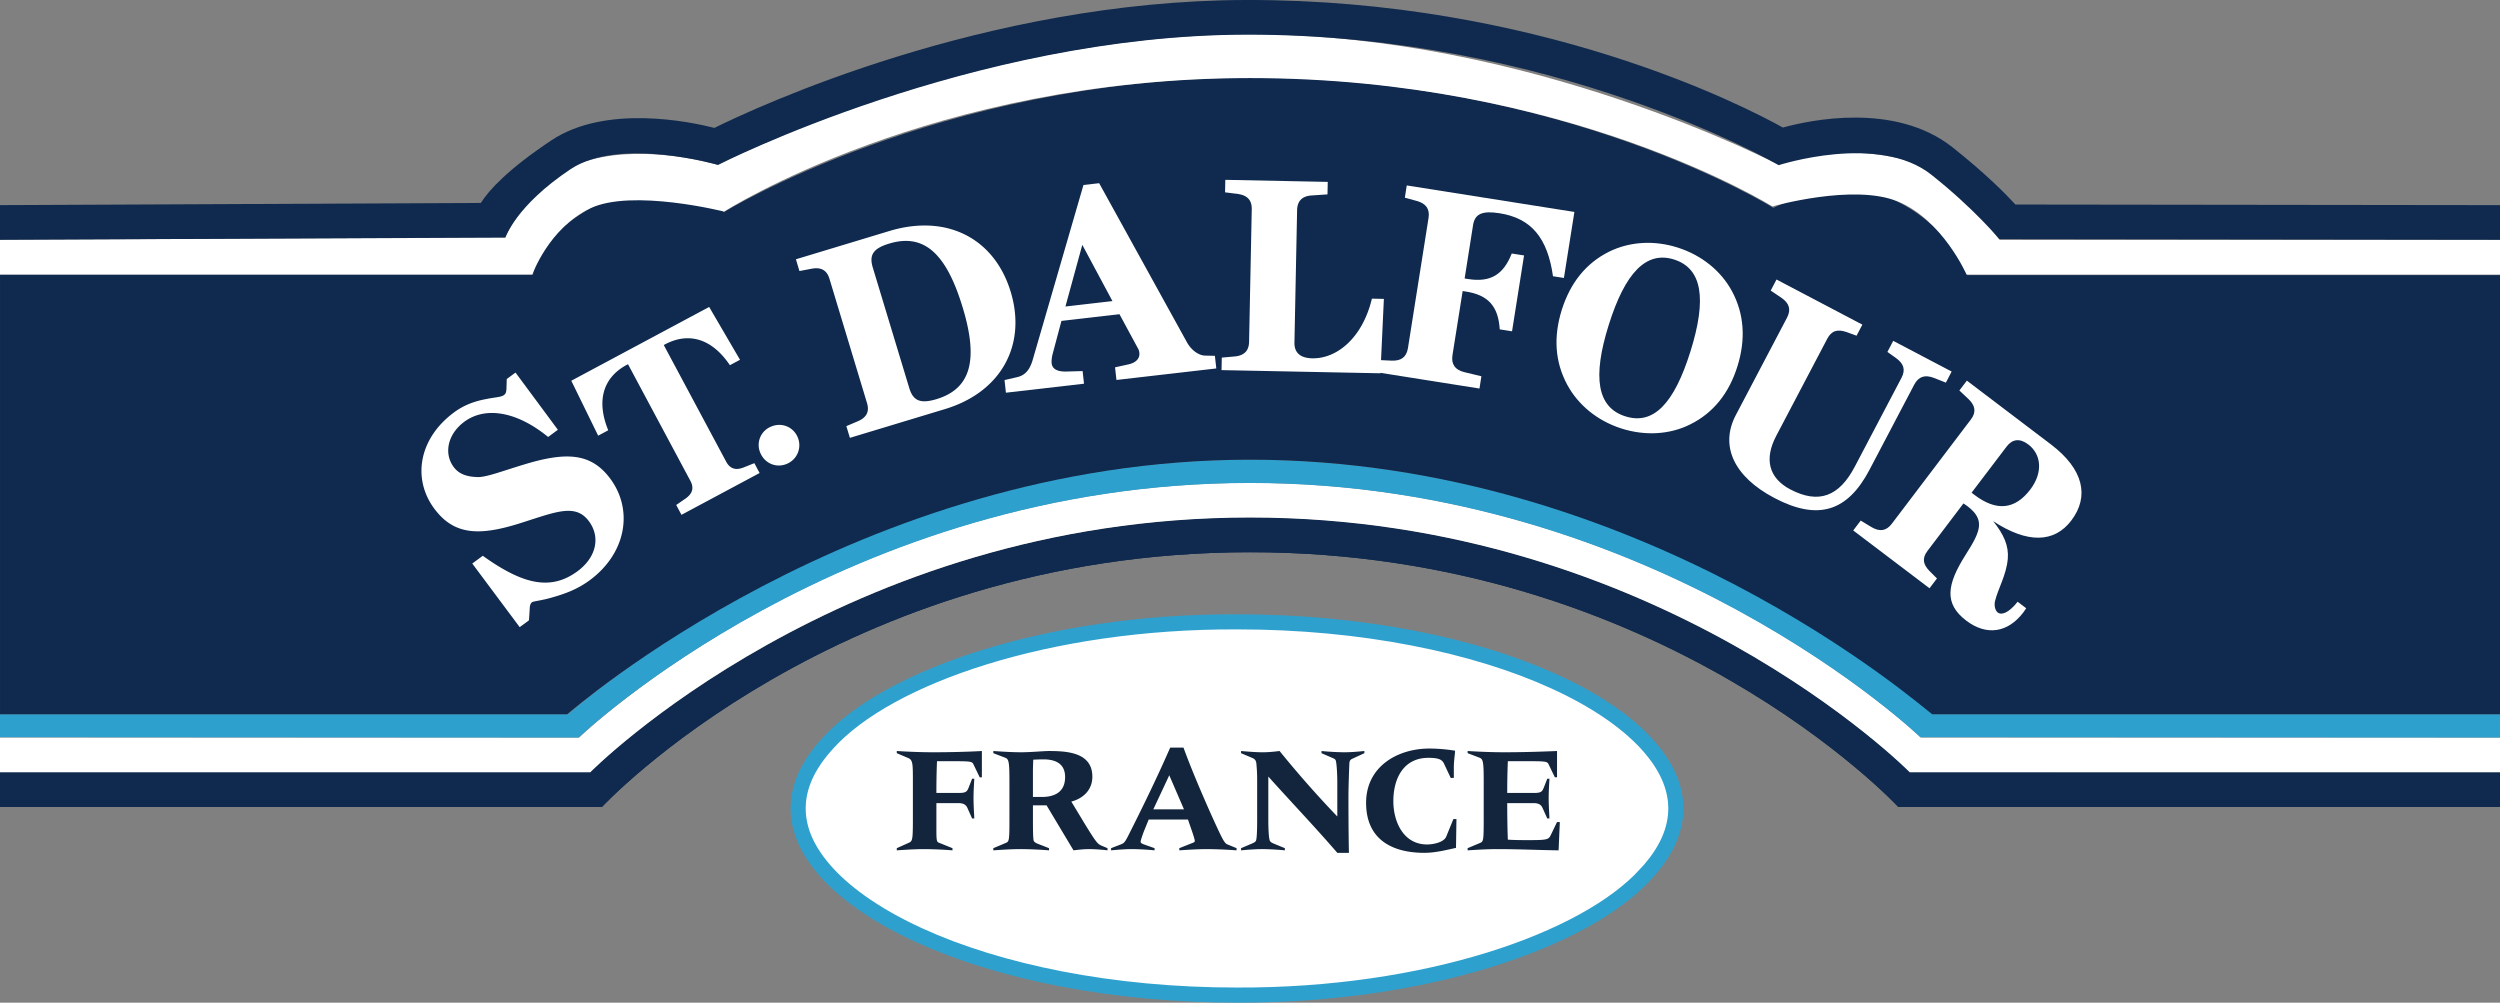
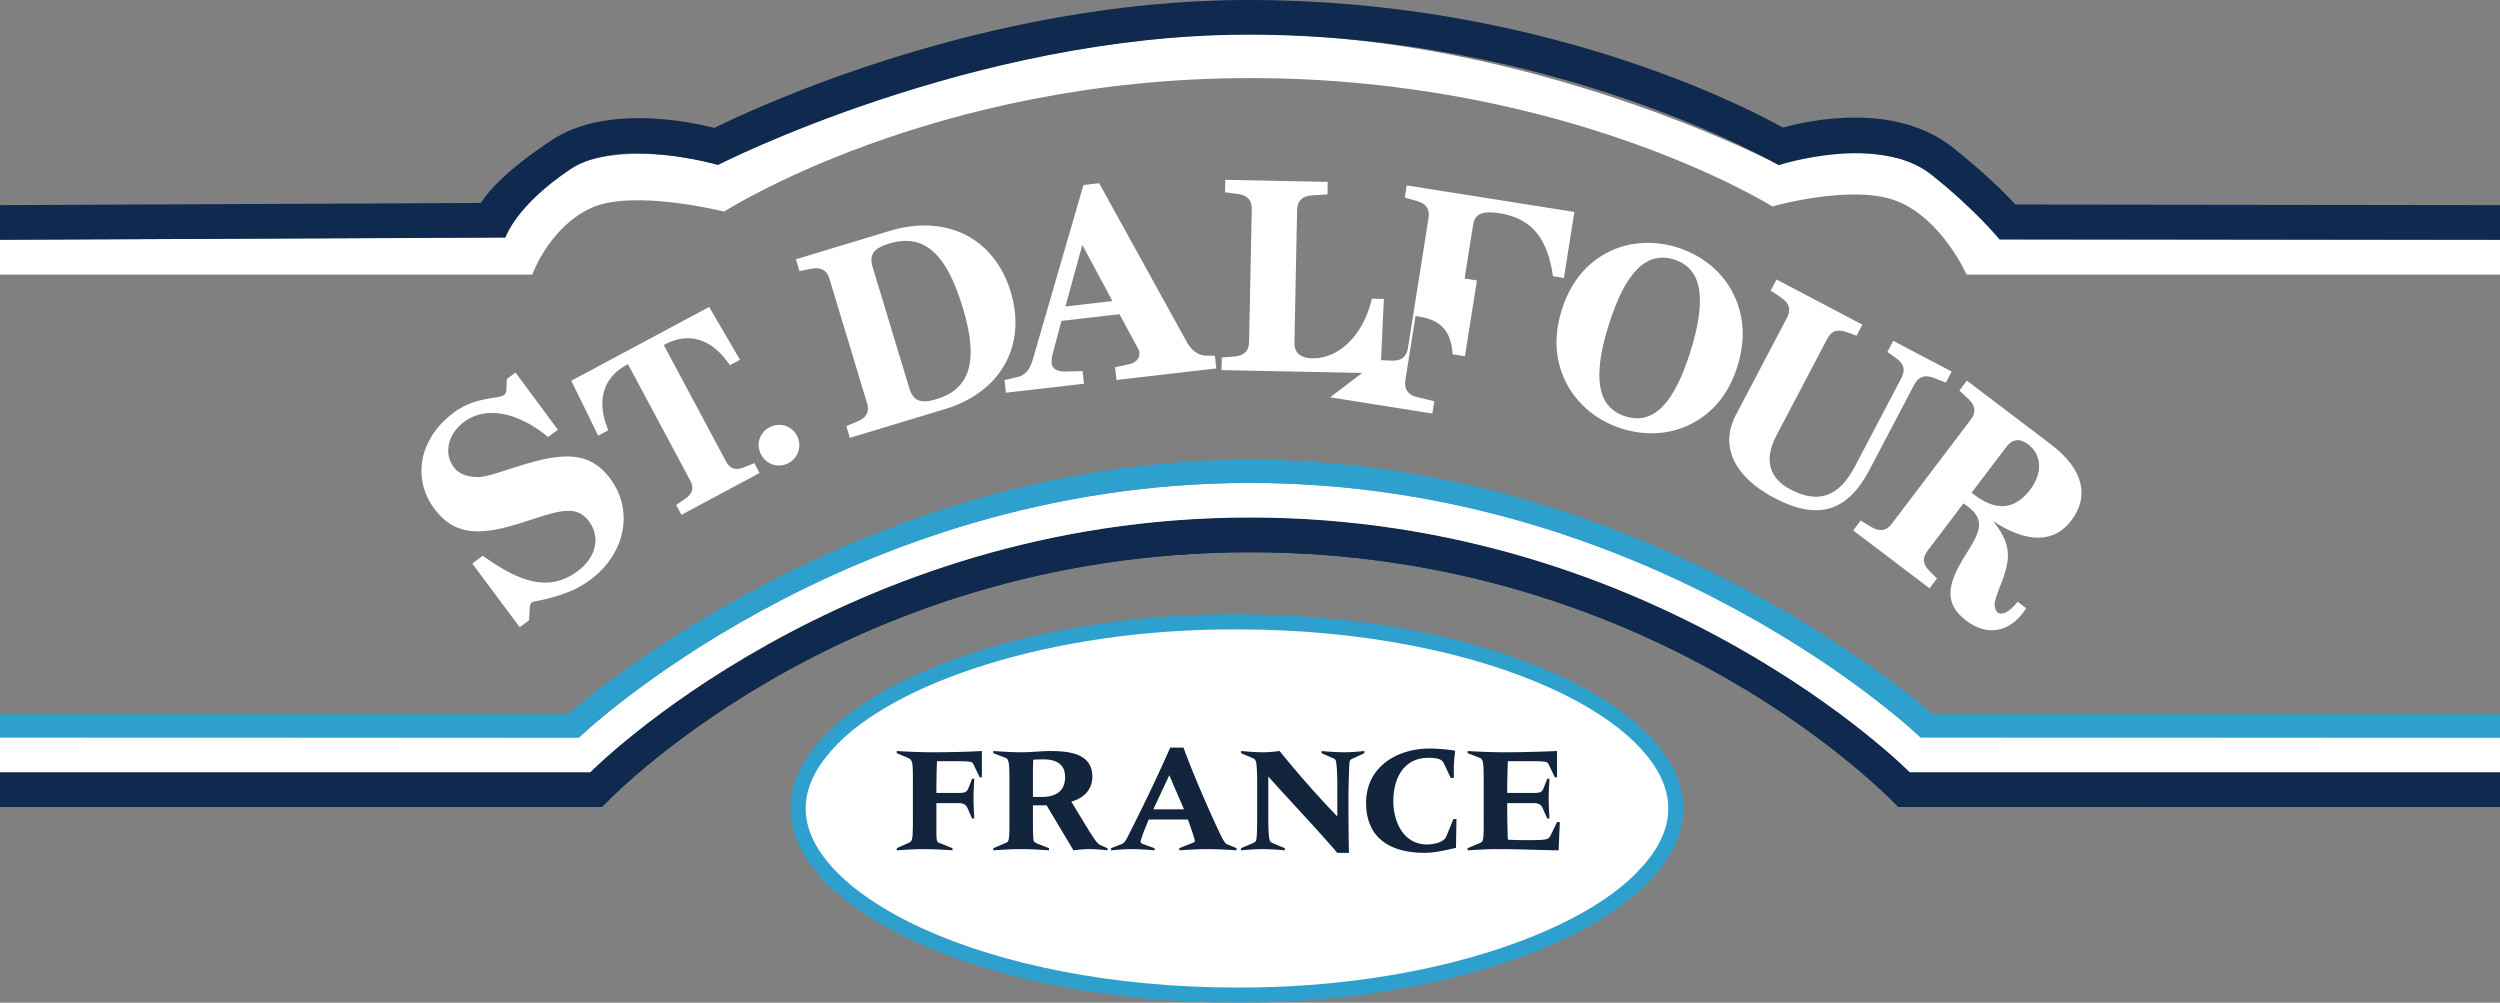
<svg xmlns="http://www.w3.org/2000/svg" xmlns:ns1="http://sodipodi.sourceforge.net/DTD/sodipodi-0.dtd" xmlns:ns2="http://www.inkscape.org/namespaces/inkscape" xmlns:xlink="http://www.w3.org/1999/xlink" width="1000" height="401.055" viewBox="0 0 1000 401.055" version="1.1" id="svg588" ns1:docname="St.Dalfour.svg" ns2:version="0.92.4 (5da689c313, 2019-01-14)">
  <rect x="0" y="0" width="1000" height="401.055" fill="#808080" stroke="none" />
  <ns1:namedview pagecolor="#ffffff" bordercolor="#666666" borderopacity="1" objecttolerance="10" gridtolerance="10" guidetolerance="10" ns2:pageopacity="0" ns2:pageshadow="2" ns2:window-width="1920" ns2:window-height="1017" id="namedview590" showgrid="false" fit-margin-top="0" fit-margin-left="0" fit-margin-right="0" fit-margin-bottom="0" ns2:zoom="0.77256945" ns2:cx="476.65006" ns2:cy="91.004645" ns2:window-x="1912" ns2:window-y="-8" ns2:window-maximized="1" ns2:current-layer="g586" />
  <title id="title549">St.Dalfour</title>
  <defs id="defs552">
    <path d="m 0,66.998 h 51 c 0,0 21.85,-22.004 57,-22.004 35.15,0 57,22.004 57,22.004 L 216,67 v 3 l -52,-0.002 c 0,0 -20.397,-22.007 -56,-22.007 -35.603,0 -56,22.01 -56,22.01 H 0 Z" id="a" ns2:connector-curvature="0" />
  </defs>
  <g id="g586" style="fill:none;fill-rule:evenodd" transform="translate(0,314.144)">
    <g id="g560" transform="matrix(4.63,0,0,4.63,0,-315.453)" style="fill:#0f2a4e">
      <use xlink:href="#a" id="use556" x="0" y="0" width="100%" height="100%" />
      <use xlink:href="#a" id="use558" x="0" y="0" width="100%" height="100%" />
    </g>
    <path d="m 0,-19.139 231.63,0.009 c 0,0 105.639,-101.88 268.37,-101.88 162.731,0 268.31,101.88 268.31,101.88 H 1000 V -5.24 H 763.889 c 0,0 -100.324,-101.898 -263.889,-101.898 -163.565,0 -263.889,101.898 -263.889,101.898 H 0 Z" id="path562" ns2:connector-curvature="0" style="fill:#ffffff;stroke-width:4.63" />
    <path d="M 0,-28.435 H 227.245 C 227.551,-28.652 341.097,-130.379 500,-130.268 c 159.352,0.083 272.153,101.204 273.056,101.833 H 1000 v 9.306 l -231.866,-0.144 c 0,0 -106.097,-101.681 -268.134,-101.681 -162.037,0 -268.565,101.829 -268.565,101.829 L 0,-19.273 v -9.167 z" id="path564" ns2:connector-curvature="0" style="fill:#2ea0ce;stroke-width:4.63" />
-     <path d="M 772.884,-28.444 C 769.56,-30.565 657.269,-130.268 500,-130.268 c -157.255,0 -272.315,101.296 -273.097,101.824 H 0.005 V -204.407 H 213.245 c 0,0 -0.556,-14.528 27.685,-29.13 24.338,-12.593 48.704,4.194 48.704,4.194 0,0 85.88,-52.889 208.181,-53.731 126.62,-0.87 211.537,52.056 211.537,52.056 0,0 27.699,-14.278 51.208,-1.69 20.444,10.958 26.403,28.611 26.403,28.611 H 1000 V -28.449 H 772.884 Z" id="path566" ns2:connector-curvature="0" style="fill:#0f2a4e;stroke-width:4.63" />
    <path d="m 0,-218.213 202.088,-1.005 c 0,0 10.847,-24.523 34.023,-30.958 23.176,-6.435 50.917,1.954 50.917,1.954 0,0 100.88,-52.213 212.972,-52.213 112.088,0 211.403,52.208 211.403,52.208 0,0 18.889,-8.889 47.856,-2.681 18.731,4.014 40.648,32.704 40.648,32.704 H 1000 v 13.889 H 786.62 c 0,0 -9.574,-21.81 -27.361,-29.194 -17.787,-7.38 -50.324,1.944 -50.324,1.944 0,0 -81.667,-51.343 -208.935,-51.343 -127.273,0 -210.343,53.398 -210.343,53.398 0,0 -36.88,-9.264 -53.546,-1.296 -16.671,7.968 -23.176,26.491 -23.176,26.491 H 0 Z" id="path568" ns2:connector-curvature="0" style="fill:#ffffff;stroke-width:4.63" />
    <path d="m 285.769,-262.981 c -9.708,-2.477 -43.454,-9.528 -65.204,4.968 -17.315,11.546 -24.87,19.759 -28.231,25.046 L 0,-232.088 v 13.856 l 202.139,-0.884 c 0,0 4.167,-12.745 26.106,-27.366 19.667,-13.116 58.977,-1.694 58.977,-1.694 0,0 101.588,-51.87 211.181,-52.106 123.065,-0.282 213.093,52.204 213.093,52.204 0,0 39.917,-12.94 60.991,3.782 17.227,13.657 27.245,25.806 27.245,25.806 L 1000,-218.231 v -13.856 c 0,0 -187.667,-0.245 -193.847,-0.245 -3.593,-3.935 -11.634,-12.176 -25.065,-22.829 -23.148,-18.361 -57.509,-10.833 -67.926,-7.963 -15.468,-8.602 -98.009,-51.287 -214.806,-51.019 -104.912,0.227 -196.639,43.269 -212.588,51.157 z" id="path570" ns2:connector-curvature="0" style="fill:#0f2a4e;stroke-width:4.63" />
    <path d="m 658.468,35.306 c 8.162,-8.884 11.847,-17.486 11.861,-26.06 -0.014,-8.583 -3.704,-17.194 -11.861,-26.069 -8.12,-8.801 -20.625,-17.37 -36.551,-24.63 -31.843,-14.593 -77.093,-23.986 -127.116,-23.954 -75.046,-0.292 -139.412,21.685 -163.681,48.583 -8.162,8.875 -11.843,17.486 -11.861,26.069 0.018,8.574 3.699,17.176 11.861,26.06 8.12,8.801 20.616,17.366 36.546,24.634 31.843,14.588 77.083,23.981 127.13,23.949 75.032,0.292 139.389,-21.69 163.671,-48.583 z" id="path572" ns2:connector-curvature="0" style="fill:#ffffff;stroke:#2ea0ce;stroke-width:6.037" />
    <g id="g576" transform="matrix(4.63,0,0,4.63,0,-315.453)" style="fill:#12253c">
      <path d="M 82.288,73.746 A 35.88,35.88 0 0 0 79.882,73.64 c -0.802,0 -1.604,0.052 -2.406,0.106 V 73.56 l 1.015,-0.456 c 0.335,-0.145 0.376,-0.212 0.376,-2.03 v -3.236 c 0,-1.59 0,-1.898 -0.415,-2.071 l -0.976,-0.415 v -0.187 c 1.056,0.066 2.11,0.108 3.167,0.108 1.498,0 3.008,-0.041 4.184,-0.107 v 2.271 H 84.64 l -0.548,-1.136 c -0.12,-0.255 -0.321,-0.255 -2.1,-0.255 h -1.041 c -0.04,0.923 -0.053,1.94 -0.053,2.741 h 1.938 c 0.614,0 0.709,-0.107 0.856,-0.48 l 0.293,-0.75 h 0.188 c -0.028,0.55 -0.067,1.097 -0.067,1.672 0,0.575 0.039,1.164 0.067,1.765 H 83.985 L 83.572,70.071 C 83.491,69.897 83.33,69.669 82.836,69.669 h -1.938 v 2.26 c 0,1 0.027,1.083 0.227,1.162 l 1.163,0.469 v 0.187 z m 6.951,-4.611 H 90 c 1.137,0 2.018,-0.44 2.018,-1.723 0,-1.19 -0.881,-1.525 -1.87,-1.525 -0.31,0 -0.59,0.013 -0.882,0.028 -0.014,0.346 -0.028,0.681 -0.028,1.015 v 2.205 z m 6.443,4.611 a 15.216,15.216 0 0 0 -1.564,-0.107 c -0.468,0 -0.923,0.053 -1.375,0.107 l -2.328,-3.889 h -1.176 v 1.216 c 0,1.07 0.014,1.565 0.054,1.804 0.027,0.161 0.253,0.268 0.48,0.348 l 0.856,0.335 v 0.186 a 35.82,35.82 0 0 0 -2.405,-0.107 c -0.803,0 -1.605,0.053 -2.408,0.107 V 73.56 l 1.083,-0.456 c 0.282,-0.12 0.309,-0.199 0.309,-2.03 v -3.235 c 0,-1.778 -0.054,-1.977 -0.376,-2.099 l -1.016,-0.388 v -0.186 c 0.803,0.053 1.605,0.107 2.408,0.107 0.854,0 1.937,-0.107 2.392,-0.107 1.577,0 3.756,0.12 3.756,2.218 0,1.122 -0.762,1.871 -1.818,2.151 l 1.189,1.965 c 0.963,1.566 1.084,1.698 1.43,1.846 l 0.509,0.214 z m 5.334,-6.483 -1.377,2.94 h 2.648 l -1.27,-2.94 z m 5.815,6.483 a 38.727,38.727 0 0 0 -2.5,-0.106 c -0.815,0 -1.63,0.052 -2.447,0.106 V 73.56 l 1.111,-0.442 c 0.187,-0.066 0.226,-0.106 0.226,-0.188 0,-0.108 -0.133,-0.52 -0.2,-0.72 l -0.389,-1.123 h -3.394 l -0.347,0.855 c -0.094,0.215 -0.348,0.935 -0.348,1.042 0,0.106 0.041,0.16 0.295,0.254 l 0.908,0.321 v 0.187 a 22.971,22.971 0 0 0 -1.938,-0.107 c -0.602,0 -1.204,0.053 -1.818,0.107 v -0.187 l 0.87,-0.335 c 0.225,-0.092 0.32,-0.159 0.615,-0.747 1.19,-2.353 2.513,-5.066 3.622,-7.606 h 1.148 c 0.922,2.54 2.501,6.07 3.114,7.352 0.255,0.534 0.457,0.921 0.656,1.001 l 0.816,0.335 z m 8.703,0.215 c -1.938,-2.247 -3.97,-4.37 -5.96,-6.59 v 3.702 c 0,0.855 0.038,1.43 0.092,1.697 0.04,0.228 0.108,0.281 0.428,0.415 l 0.909,0.374 v 0.187 a 23.014,23.014 0 0 0 -1.925,-0.107 c -0.615,0 -1.243,0.053 -1.858,0.107 v -0.187 l 0.977,-0.415 c 0.28,-0.119 0.32,-0.199 0.346,-0.374 0.04,-0.24 0.067,-0.775 0.067,-1.697 V 67.84 c 0,-0.67 -0.013,-0.977 -0.067,-1.578 -0.025,-0.267 -0.12,-0.399 -0.346,-0.495 l -0.977,-0.414 v -0.187 c 0.642,0.054 1.298,0.108 1.858,0.108 0.548,0 1.002,-0.054 1.47,-0.108 a 90.685,90.685 0 0 0 4.986,5.655 v -2.849 c 0,-0.88 -0.054,-1.644 -0.12,-1.938 -0.028,-0.133 -0.107,-0.187 -0.228,-0.24 l -1.015,-0.44 v -0.188 a 22.67,22.67 0 0 0 1.938,0.108 c 0.6,0 1.189,-0.054 1.764,-0.108 v 0.187 l -1.07,0.494 c -0.106,0.054 -0.212,0.122 -0.226,0.39 -0.014,0.185 -0.08,2.07 -0.08,2.872 0,0.775 0,2.806 0.04,4.853 h -1.003 z m 9.251,-7.633 c -0.161,-0.388 -0.414,-0.574 -1.377,-0.574 -2.152,0 -3.033,1.778 -3.033,3.743 0,1.776 0.868,3.742 2.913,3.742 0.481,0 1.443,-0.16 1.657,-0.682 l 0.616,-1.51 h 0.266 l -0.039,2.486 c -0.949,0.214 -1.845,0.429 -2.728,0.429 -2.806,0 -5.038,-1.164 -5.038,-4.32 0,-3.167 2.753,-4.69 5.465,-4.69 0.764,0 1.579,0.08 2.222,0.186 0,0.2 -0.108,0.908 -0.108,1.404 v 0.949 h -0.268 z m 3.397,1.511 c 0,-1.778 -0.054,-1.977 -0.375,-2.1 l -1.014,-0.387 v -0.186 c 1.054,0.065 2.111,0.107 3.166,0.107 1.497,0 3.008,-0.042 4.558,-0.107 v 2.27 h -0.188 l -0.547,-1.135 c -0.122,-0.255 -0.32,-0.255 -2.099,-0.255 h -1.416 a 66.55,66.55 0 0 0 -0.053,2.742 h 2.312 c 0.614,0 0.707,-0.107 0.855,-0.481 l 0.293,-0.75 h 0.188 c -0.027,0.55 -0.067,1.097 -0.067,1.672 0,0.574 0.04,1.163 0.067,1.765 h -0.188 l -0.414,-0.923 c -0.08,-0.174 -0.24,-0.403 -0.734,-0.403 h -2.312 c 0,0.937 0.013,2.113 0.053,3.155 0.602,0.04 1.215,0.04 1.83,0.04 1.631,0 1.698,-0.053 1.9,-0.48 l 0.52,-1.082 h 0.24 l -0.105,2.446 c -1.793,-0.027 -3.53,-0.108 -5.267,-0.108 -0.869,0 -1.725,0.053 -2.592,0.108 V 73.56 l 1.081,-0.455 c 0.281,-0.122 0.308,-0.2 0.308,-2.032 z" id="path574" ns2:connector-curvature="0" />
    </g>
    <g id="g584" transform="matrix(4.63,0,0,4.63,0,-315.453)" style="fill:#ffffff">
      <path d="m 47.355,38.034 c -2.805,-2.287 -5.489,-2.612 -7.238,-1.316 -1.455,1.074 -1.783,2.748 -0.927,3.905 0.452,0.611 1.128,0.86 2.118,0.876 0.748,10e-4 2.04,-0.502 3.986,-1.092 3.57,-1.082 5.751,-1.036 7.434,1.237 2.01,2.712 1.371,6.438 -1.768,8.76 -1.098,0.812 -2.183,1.191 -3.319,1.513 -0.938,0.271 -1.539,0.293 -1.686,0.403 -0.108,0.076 -0.175,0.255 -0.184,0.46 l -0.07,1.093 -0.803,0.592 -4.097,-5.496 0.908,-0.67 c 3.464,2.481 5.868,3.045 8.19,1.331 1.641,-1.219 1.98,-2.964 0.983,-4.31 -1.169,-1.579 -2.875,-0.802 -5.943,0.165 -3.618,1.147 -5.75,0.998 -7.43,-1.273 -1.884,-2.547 -1.36,-6.024 1.716,-8.3 0.845,-0.625 1.737,-0.96 2.8,-1.158 0.734,-0.152 1.255,-0.152 1.51,-0.338 0.17,-0.124 0.211,-0.288 0.22,-0.585 l 0.025,-0.803 0.757,-0.558 3.66,4.943 z m 6.802,-6.235 c -2.067,1.105 -2.649,3.12 -1.609,5.657 l -0.87,0.466 -2.322,-4.746 11.911,-6.374 2.665,4.564 -0.874,0.467 c -1.545,-2.292 -3.552,-2.896 -5.62,-1.792 -0.036,0.021 -0.057,0.031 -0.092,0.052 l 5.387,10.069 c 0.334,0.626 0.83,0.774 1.512,0.505 l 0.926,-0.371 0.454,0.852 -6.75,3.612 -0.455,-0.851 0.802,-0.551 c 0.603,-0.422 0.757,-0.916 0.42,-1.539 l -5.387,-10.072 -0.098,0.052 m 12.45,5.343 c 0.904,-0.389 1.91,-0.003 2.302,0.901 a 1.743,1.743 0 0 1 -0.923,2.31 c -0.906,0.39 -1.904,-0.024 -2.292,-0.928 a 1.706,1.706 0 0 1 0.913,-2.282 m 6.513,-0.046 1.003,-0.426 c 0.738,-0.32 1.007,-0.822 0.782,-1.564 L 71.658,24.363 c -0.225,-0.743 -0.727,-1.01 -1.519,-0.868 l -1.074,0.203 -0.303,-1.016 8.075,-2.442 c 4.966,-1.502 9.086,0.642 10.483,5.262 1.382,4.571 -0.809,8.65 -5.682,10.124 l -8.214,2.484 -0.305,-1.013 m 7.79,-2.332 c 3.004,-0.909 3.621,-3.429 2.263,-7.91 -1.396,-4.619 -3.305,-6.45 -6.35,-5.528 -1.377,0.416 -1.753,0.971 -1.418,2.074 l 3.15,10.406 c 0.333,1.102 0.957,1.382 2.355,0.958" id="path578" ns2:connector-curvature="0" />
      <path d="m 86.783,33.118 1.078,-0.249 c 0.704,-0.154 1.107,-0.643 1.353,-1.48 l 4.39,-15.124 1.356,-0.155 7.584,13.743 c 0.392,0.715 1.04,1.133 1.545,1.15 l 0.87,0.021 0.121,1.09 -8.626,0.995 -0.12,-1.092 1.175,-0.258 c 0.657,-0.15 0.976,-0.529 0.925,-0.99 a 0.972,0.972 0 0 0 -0.143,-0.425 l -1.576,-2.915 -5.013,0.578 -0.73,2.737 c -0.122,0.432 -0.134,0.752 -0.117,0.921 0.054,0.486 0.467,0.733 1.262,0.716 l 1.415,-0.039 0.118,1.09 -6.746,0.778 -0.12,-1.092 z m 6.72,-11.68 -1.457,5.325 4.061,-0.468 -2.604,-4.858 z m 12.051,9.739 1.106,-0.097 c 0.821,-0.078 1.238,-0.48 1.252,-1.272 l 0.231,-11.446 c 0.015,-0.792 -0.387,-1.208 -1.202,-1.322 l -1.103,-0.141 0.02,-1.08 8.85,0.178 -0.021,1.079 -1.374,0.093 c -0.817,0.056 -1.234,0.479 -1.252,1.27 l -0.23,11.447 c -0.014,0.866 0.505,1.33 1.536,1.353 2.187,0.043 4.369,-1.834 5.156,-5.156 l 1.035,0.023 -0.299,6.426 -13.727,-0.274 z" id="path580" ns2:connector-curvature="0" />
-       <path d="m 119.15,31.39 1.08,0.05 c 0.819,0.033 1.282,-0.306 1.407,-1.083 l 1.779,-11.244 c 0.122,-0.777 -0.217,-1.243 -1.002,-1.464 l -1.044,-0.287 0.164,-1.059 14.483,2.29 -0.905,5.703 -0.944,-0.148 c -0.47,-3.313 -1.872,-5.008 -4.61,-5.442 -1.467,-0.23 -2.135,0.026 -2.294,1.015 l -0.73,4.621 c 0.12,0.018 0.214,0.032 0.307,0.048 1.916,0.304 3.037,-0.365 3.764,-2.206 l 1.063,0.167 -1.038,6.554 -1.063,-0.168 c -0.122,-1.978 -0.984,-2.96 -2.9,-3.262 l -0.303,-0.049 -0.88,5.54 c -0.12,0.777 0.214,1.266 1.006,1.463 l 1.492,0.36 -0.165,1.06 -8.833,-1.399 z m 19.856,-9.36 c 1.778,-0.876 3.898,-1.014 5.955,-0.353 2.06,0.66 3.735,2.02 4.67,3.765 1.057,1.957 1.205,4.15 0.47,6.494 -0.735,2.343 -2.095,4.029 -4.074,5.01 -1.755,0.882 -3.895,1.014 -5.956,0.353 -2.06,-0.661 -3.714,-2.012 -4.667,-3.766 -1.06,-1.954 -1.213,-4.127 -0.48,-6.471 0.736,-2.344 2.106,-4.05 4.082,-5.031 m 1.395,14.215 c 2.425,0.78 4.22,-1.056 5.645,-5.612 1.428,-4.557 1.003,-7.154 -1.405,-7.927 -2.408,-0.772 -4.24,1.12 -5.661,5.658 -1.422,4.535 -0.986,7.11 1.42,7.88 m 12.9,7.062 c -3.519,-1.846 -4.727,-4.517 -3.342,-7.155 l 4.428,-8.424 c 0.367,-0.7 0.195,-1.253 -0.485,-1.719 l -0.924,-0.622 0.502,-0.957 7.417,3.9 -0.503,0.955 -0.844,-0.307 c -0.803,-0.286 -1.323,-0.125 -1.69,0.577 l -4.404,8.38 c -1.074,2.042 -0.62,3.663 1.212,4.626 2.453,1.29 4.22,0.617 5.572,-1.958 l 4.036,-7.678 c 0.365,-0.702 0.207,-1.22 -0.486,-1.719 l -0.73,-0.519 0.502,-0.958 5.048,2.653 -0.499,0.958 -1.037,-0.41 c -0.77,-0.294 -1.32,-0.124 -1.693,0.577 l -3.867,7.36 c -1.898,3.616 -4.447,4.422 -8.214,2.44 m 13.223,4.57 c -0.475,0.623 -0.403,1.154 0.189,1.752 l 0.63,0.629 -0.645,0.846 -6.59,-4.994 0.647,-0.852 0.94,0.568 c 0.703,0.411 1.268,0.333 1.742,-0.289 l 6.835,-9.014 c 0.474,-0.62 0.392,-1.187 -0.193,-1.752 l -0.8,-0.753 0.648,-0.852 7.267,5.514 c 2.82,2.14 3.333,4.493 1.756,6.57 -1.474,1.948 -3.808,1.995 -6.75,0.058 0.918,1.144 1.359,2.135 1.262,3.25 -0.128,1.423 -0.833,2.552 -1.104,3.656 -0.096,0.403 0.026,0.826 0.236,0.984 0.362,0.272 0.998,-0.018 1.719,-0.929 l 0.738,0.562 c -0.084,0.113 -0.153,0.241 -0.24,0.353 -1.346,1.777 -3.19,2.043 -4.933,0.722 -1.947,-1.478 -1.684,-3.124 -0.056,-5.7 1.293,-2.023 1.716,-3.01 0.142,-4.202 -0.091,-0.072 -0.22,-0.14 -0.333,-0.228 l -3.107,4.1 m 4.058,-4.838 c 1.887,1.437 3.498,1.286 4.829,-0.472 1.09,-1.436 0.976,-3.013 -0.184,-3.889 -0.718,-0.544 -1.368,-0.474 -1.868,0.188 l -3.026,3.985 c 0.075,0.058 0.174,0.13 0.249,0.188" id="path582" ns2:connector-curvature="0" />
+       <path d="m 119.15,31.39 1.08,0.05 c 0.819,0.033 1.282,-0.306 1.407,-1.083 l 1.779,-11.244 c 0.122,-0.777 -0.217,-1.243 -1.002,-1.464 l -1.044,-0.287 0.164,-1.059 14.483,2.29 -0.905,5.703 -0.944,-0.148 c -0.47,-3.313 -1.872,-5.008 -4.61,-5.442 -1.467,-0.23 -2.135,0.026 -2.294,1.015 l -0.73,4.621 l 1.063,0.167 -1.038,6.554 -1.063,-0.168 c -0.122,-1.978 -0.984,-2.96 -2.9,-3.262 l -0.303,-0.049 -0.88,5.54 c -0.12,0.777 0.214,1.266 1.006,1.463 l 1.492,0.36 -0.165,1.06 -8.833,-1.399 z m 19.856,-9.36 c 1.778,-0.876 3.898,-1.014 5.955,-0.353 2.06,0.66 3.735,2.02 4.67,3.765 1.057,1.957 1.205,4.15 0.47,6.494 -0.735,2.343 -2.095,4.029 -4.074,5.01 -1.755,0.882 -3.895,1.014 -5.956,0.353 -2.06,-0.661 -3.714,-2.012 -4.667,-3.766 -1.06,-1.954 -1.213,-4.127 -0.48,-6.471 0.736,-2.344 2.106,-4.05 4.082,-5.031 m 1.395,14.215 c 2.425,0.78 4.22,-1.056 5.645,-5.612 1.428,-4.557 1.003,-7.154 -1.405,-7.927 -2.408,-0.772 -4.24,1.12 -5.661,5.658 -1.422,4.535 -0.986,7.11 1.42,7.88 m 12.9,7.062 c -3.519,-1.846 -4.727,-4.517 -3.342,-7.155 l 4.428,-8.424 c 0.367,-0.7 0.195,-1.253 -0.485,-1.719 l -0.924,-0.622 0.502,-0.957 7.417,3.9 -0.503,0.955 -0.844,-0.307 c -0.803,-0.286 -1.323,-0.125 -1.69,0.577 l -4.404,8.38 c -1.074,2.042 -0.62,3.663 1.212,4.626 2.453,1.29 4.22,0.617 5.572,-1.958 l 4.036,-7.678 c 0.365,-0.702 0.207,-1.22 -0.486,-1.719 l -0.73,-0.519 0.502,-0.958 5.048,2.653 -0.499,0.958 -1.037,-0.41 c -0.77,-0.294 -1.32,-0.124 -1.693,0.577 l -3.867,7.36 c -1.898,3.616 -4.447,4.422 -8.214,2.44 m 13.223,4.57 c -0.475,0.623 -0.403,1.154 0.189,1.752 l 0.63,0.629 -0.645,0.846 -6.59,-4.994 0.647,-0.852 0.94,0.568 c 0.703,0.411 1.268,0.333 1.742,-0.289 l 6.835,-9.014 c 0.474,-0.62 0.392,-1.187 -0.193,-1.752 l -0.8,-0.753 0.648,-0.852 7.267,5.514 c 2.82,2.14 3.333,4.493 1.756,6.57 -1.474,1.948 -3.808,1.995 -6.75,0.058 0.918,1.144 1.359,2.135 1.262,3.25 -0.128,1.423 -0.833,2.552 -1.104,3.656 -0.096,0.403 0.026,0.826 0.236,0.984 0.362,0.272 0.998,-0.018 1.719,-0.929 l 0.738,0.562 c -0.084,0.113 -0.153,0.241 -0.24,0.353 -1.346,1.777 -3.19,2.043 -4.933,0.722 -1.947,-1.478 -1.684,-3.124 -0.056,-5.7 1.293,-2.023 1.716,-3.01 0.142,-4.202 -0.091,-0.072 -0.22,-0.14 -0.333,-0.228 l -3.107,4.1 m 4.058,-4.838 c 1.887,1.437 3.498,1.286 4.829,-0.472 1.09,-1.436 0.976,-3.013 -0.184,-3.889 -0.718,-0.544 -1.368,-0.474 -1.868,0.188 l -3.026,3.985 c 0.075,0.058 0.174,0.13 0.249,0.188" id="path582" ns2:connector-curvature="0" />
    </g>
  </g>
</svg>